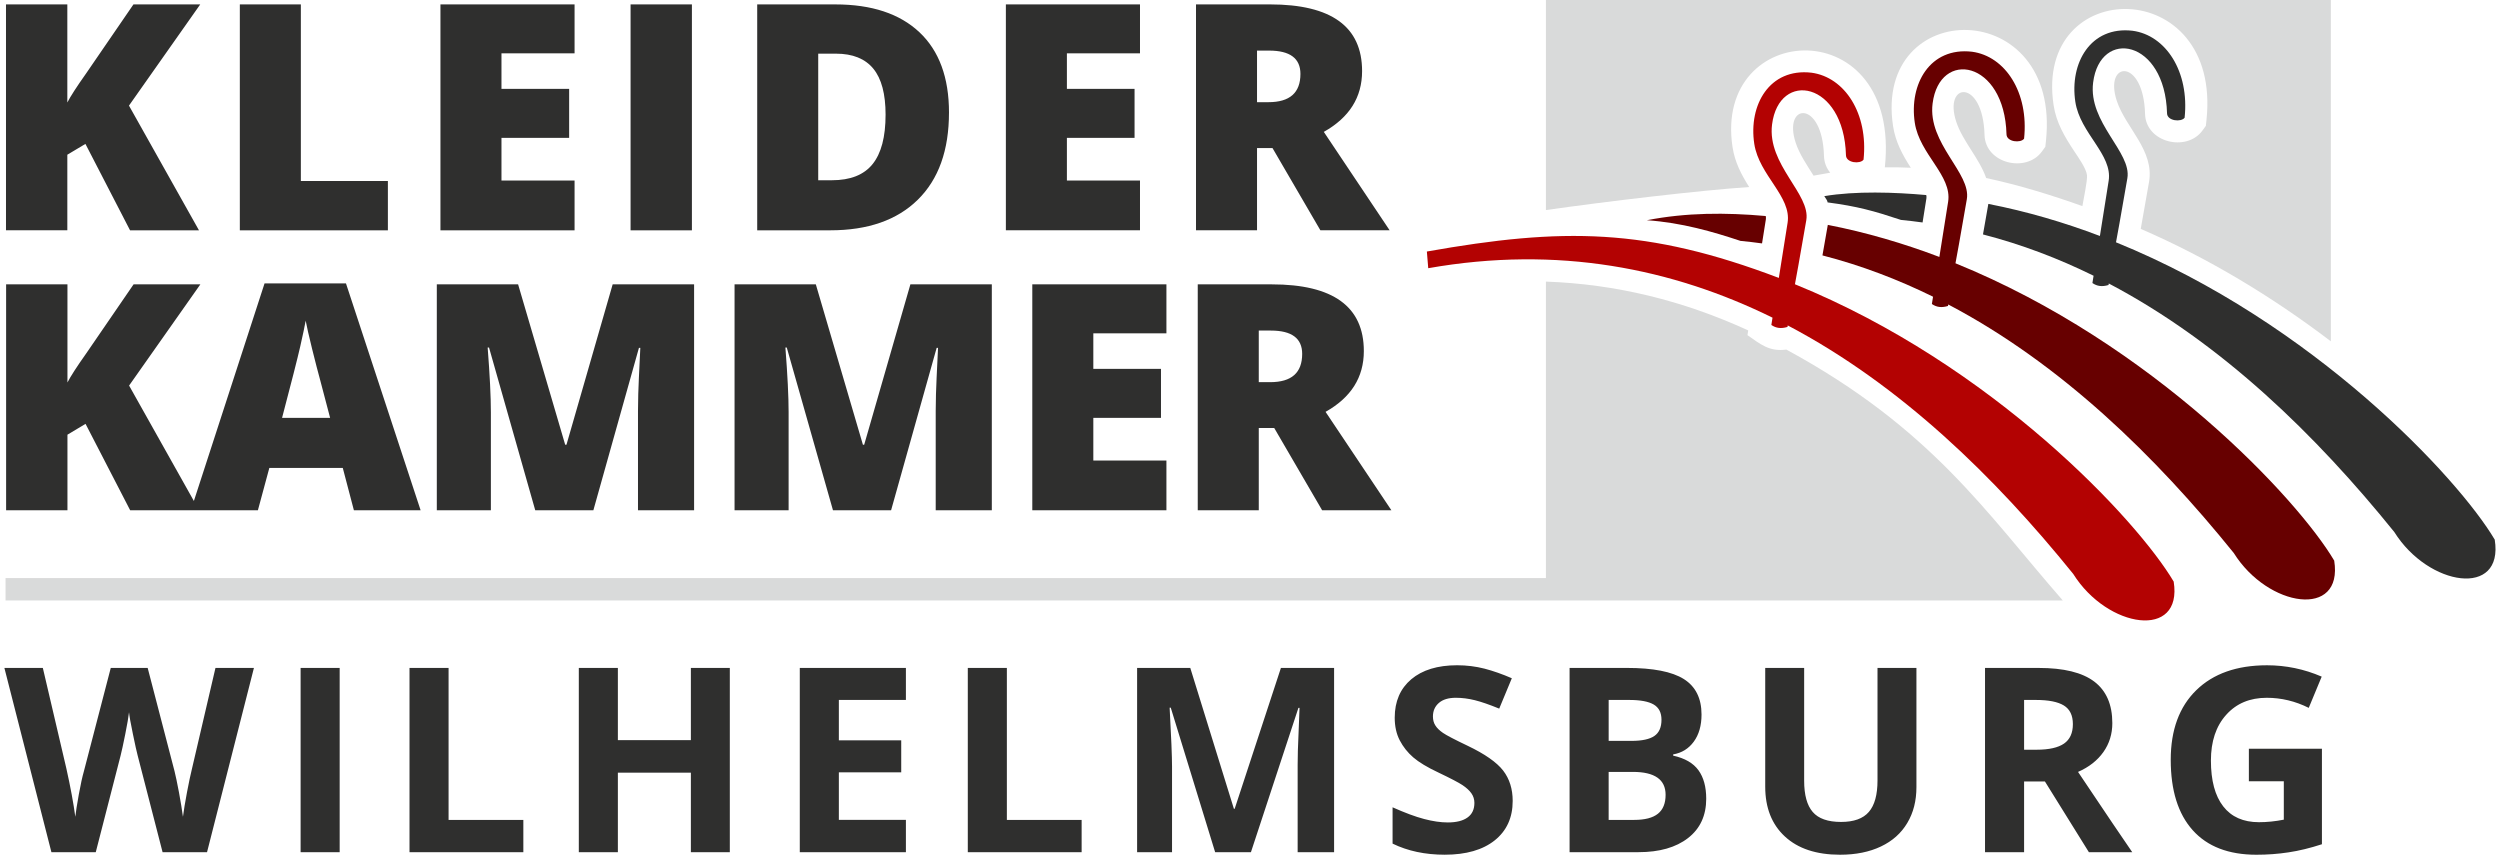
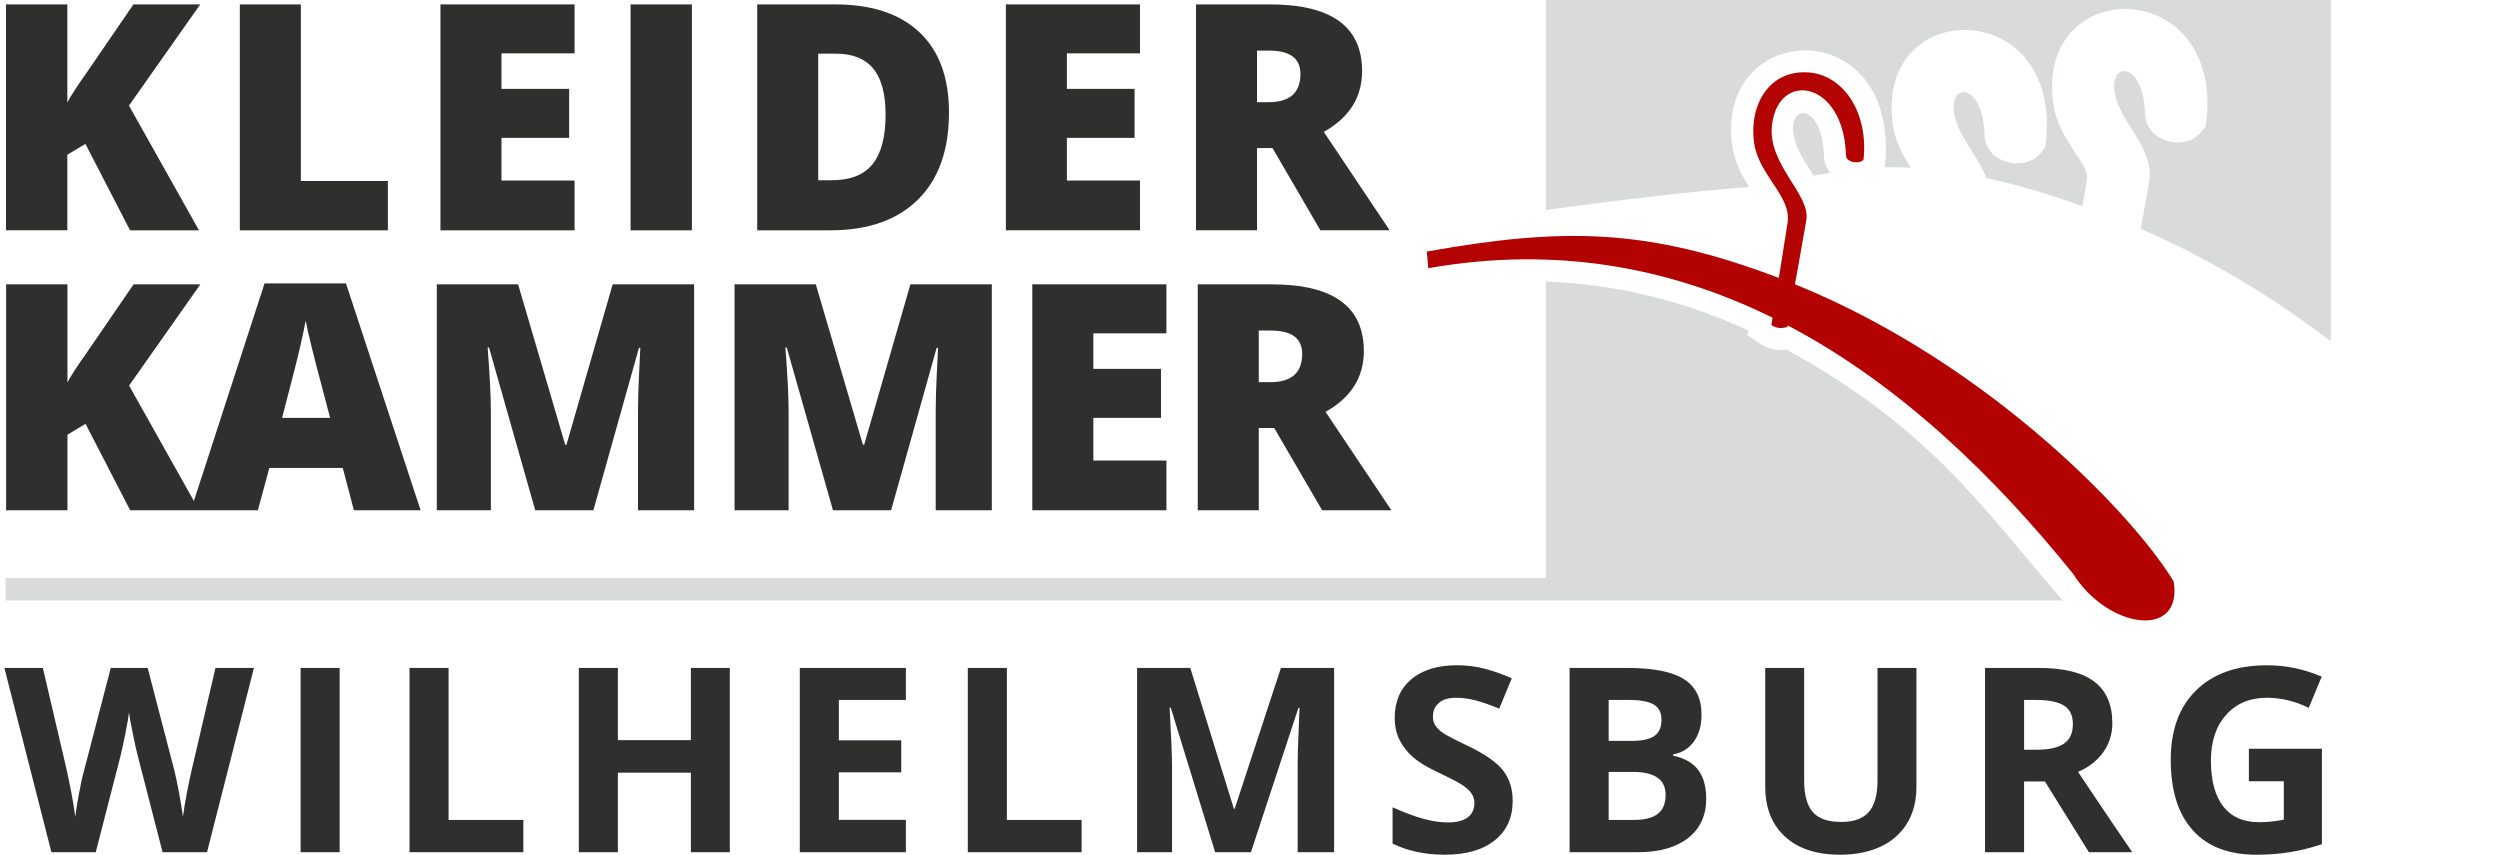
<svg xmlns="http://www.w3.org/2000/svg" xml:space="preserve" width="234px" height="80px" shape-rendering="geometricPrecision" text-rendering="geometricPrecision" image-rendering="optimizeQuality" fill-rule="evenodd" clip-rule="evenodd" viewBox="0 0 234 79.998">
  <g id="Layer_x0020_1">
    <path fill="#D9DADA" d="M0.52 54.106l144.178 0 0 -27.749c6.5,0.228 12.809,1.757 18.935,4.57l-0.07 0.443c1.209,0.835 2.027,1.565 3.639,1.35 13.616,7.393 18.695,15.269 25.877,23.485l-38.841 0 -9.541 0 -144.178 0 0 -2.099zm144.178 -34.443l0 -19.662 73.468 0 0 31.945c-5.489,-4.179 -11.49,-7.798 -17.792,-10.524 0.262,-1.461 0.522,-2.922 0.775,-4.387 0.511,-2.962 -2.171,-5.046 -3.015,-7.589 -1.243,-3.738 2.503,-4.083 2.643,1.218 0.072,2.689 3.9,3.58 5.369,1.558l0.322 -0.444 0.058 -0.546c1.45,-13.653 -16.159,-13.578 -14.31,-1.393 0.25,1.654 1.044,2.973 1.948,4.338 0.346,0.523 1.108,1.591 1.178,2.218 0.056,0.501 -0.334,2.281 -0.431,2.895 -2.941,-1.046 -5.953,-1.974 -9.006,-2.628 -0.641,-1.844 -2.192,-3.431 -2.797,-5.254 -1.243,-3.738 2.503,-4.083 2.643,1.218 0.072,2.689 3.9,3.58 5.369,1.558l0.322 -0.444 0.058 -0.546c1.45,-13.653 -16.159,-13.578 -14.31,-1.393 0.224,1.476 0.88,2.686 1.662,3.9 -0.809,-0.04 -1.619,-0.053 -2.432,-0.039 1.561,-14.686 -16.069,-13.848 -14.256,-1.898 0.215,1.411 0.823,2.58 1.56,3.741 -4.499,0.299 -13.369,1.345 -19.026,2.156zm25.051 -3.223l1.56 -0.276c-0.347,-0.417 -0.567,-0.946 -0.585,-1.572 -0.141,-5.302 -3.885,-4.956 -2.643,-1.218 0.356,1.07 1.037,2.059 1.668,3.066z" />
-     <path fill="#2F2F2E" d="M233.509 50.513c-3.397,-5.752 -16.951,-20.32 -35.451,-27.834 0.283,-1.579 0.222,-1.12 1.063,-5.993 0.422,-2.441 -3.68,-5.206 -3.204,-8.963 0.646,-5.113 6.733,-4.049 6.918,2.888 0.019,0.718 1.33,0.84 1.645,0.406 0.458,-4.318 -1.757,-7.724 -4.878,-8.14 -3.922,-0.451 -5.903,3.015 -5.35,6.657 0.448,2.947 3.509,4.939 3.119,7.388l-0.82 5.165c-3.339,-1.267 -6.829,-2.297 -10.442,-3.002 -0.164,0.954 -0.333,1.905 -0.502,2.857 3.617,0.933 7.067,2.249 10.352,3.866l-0.109 0.683c0.445,0.307 0.909,0.364 1.508,0.185l0.025 -0.142c10.58,5.565 19.431,14.232 26.721,23.258 3.214,5.135 10.272,6.168 9.404,0.722zm-53.21 -32.257c-2.956,-0.266 -6.617,-0.393 -9.547,0.102 0.146,0.214 0.306,0.437 0.312,0.586 2.764,0.364 4.297,0.785 6.867,1.639 0.679,0.066 1.354,0.145 2.022,0.239l0.359 -2.258c0.017,-0.104 0.008,-0.206 -0.013,-0.307z" />
-     <path fill="#670000" d="M218.484 52.476c-3.398,-5.752 -16.952,-20.32 -35.452,-27.834 0.283,-1.579 0.222,-1.12 1.063,-5.993 0.422,-2.441 -3.679,-5.206 -3.204,-8.963 0.647,-5.113 6.733,-4.049 6.918,2.888 0.02,0.718 1.33,0.839 1.645,0.405 0.458,-4.317 -1.757,-7.723 -4.878,-8.139 -3.922,-0.451 -5.902,3.015 -5.35,6.657 0.448,2.947 3.509,4.939 3.119,7.388l-0.82 5.164c-3.339,-1.266 -6.829,-2.297 -10.442,-3.001 -0.164,0.953 -0.333,1.905 -0.502,2.857 3.617,0.933 7.067,2.248 10.352,3.866l-0.109 0.683c0.445,0.306 0.909,0.364 1.508,0.185l0.025 -0.142c10.58,5.565 19.431,14.232 26.721,23.258 3.214,5.134 10.272,6.168 9.405,0.722zm-53.211 -32.257c-3.75,-0.337 -7.444,-0.326 -11.128,0.393 3.273,0.226 6.19,1.08 8.76,1.933 0.679,0.065 1.354,0.145 2.022,0.237l0.359 -2.258c0.017,-0.103 0.008,-0.204 -0.013,-0.306z" />
    <path fill="#B30202" d="M203.458 54.439c-3.398,-5.752 -16.952,-20.32 -35.452,-27.834 0.283,-1.579 0.222,-1.12 1.063,-5.993 0.422,-2.443 -3.679,-5.206 -3.204,-8.963 0.647,-5.113 6.733,-4.049 6.918,2.888 0.02,0.718 1.33,0.839 1.645,0.405 0.458,-4.317 -1.757,-7.723 -4.878,-8.139 -3.922,-0.451 -5.902,3.015 -5.35,6.657 0.448,2.947 3.509,4.939 3.119,7.388l-0.82 5.164c-12.368,-4.694 -20.218,-4.727 -32.944,-2.47 0.043,0.52 0.085,1.041 0.128,1.561 12.145,-2.14 22.848,0.014 32.225,4.63l-0.109 0.683c0.445,0.306 0.909,0.364 1.509,0.185l0.024 -0.142c10.58,5.565 19.431,14.232 26.721,23.258 3.214,5.134 10.272,6.167 9.405,0.722z" />
    <path fill="#2F2F2E" fill-rule="nonzero" d="M18.624 21.555l-6.452 0 -4.176 -8.086 -1.694 1.011 0 7.075 -5.741 0 0 -21.144 5.741 0 0 9.182c0.292,-0.567 0.874,-1.47 1.748,-2.705l4.442 -6.477 6.25 0 -6.67 9.474 6.552 11.671zm3.824 0l0 -21.144 5.712 0 0 16.528 8.146 0 0 4.616 -13.858 0zm31.332 0l-12.554 0 0 -21.144 12.554 0 0 4.582 -6.842 0 0 3.327 6.334 0 0 4.586 -6.334 0 0 3.993 6.842 0 0 4.656zm5.242 0l0 -21.144 5.741 0 0 21.144 -5.741 0zm29.803 -11.018c0,3.524 -0.973,6.244 -2.918,8.156 -1.939,1.91 -4.67,2.863 -8.19,2.863l-6.842 0 0 -21.144 7.316 0c3.397,0 6.019,0.869 7.865,2.602 1.846,1.737 2.77,4.245 2.77,7.524zm-5.934 0.202c0,-1.941 -0.38,-3.377 -1.146,-4.31 -0.77,-0.938 -1.936,-1.407 -3.495,-1.407l-1.664 0 0 11.848 1.273 0c1.739,0 3.007,-0.503 3.816,-1.511 0.81,-1.006 1.215,-2.546 1.215,-4.62zm23.813 10.816l-12.554 0 0 -21.144 12.554 0 0 4.582 -6.842 0 0 3.327 6.333 0 0 4.586 -6.333 0 0 3.993 6.842 0 0 4.656zm10.954 -7.696l0 7.696 -5.712 0 0 -21.144 6.926 0c5.746,0 8.62,2.083 8.62,6.244 0,2.454 -1.194,4.345 -3.583,5.688l6.161 9.211 -6.482 0 -4.482 -7.696 -1.447 0zm0 -4.296l1.071 0c1.995,0 2.992,-0.879 2.992,-2.646 0,-1.456 -0.978,-2.182 -2.933,-2.182l-1.13 0 0 4.827z" />
    <path fill="#2F2F2E" fill-rule="nonzero" d="M18.635 47.759l-6.452 0 -4.176 -8.086 -1.694 1.012 0 7.074 -5.741 0 0 -21.144 5.741 0 0 9.183c0.292,-0.568 0.874,-1.472 1.748,-2.706l4.442 -6.477 6.25 0 -6.67 9.474 6.552 11.671zm14.489 0l-1.041 -3.964 -6.873 0 -1.071 3.964 -6.274 0 6.896 -21.233 7.622 0 6.986 21.233 -6.246 0zm-2.226 -8.649l-0.913 -3.47c-0.213,-0.77 -0.469,-1.767 -0.775,-2.996 -0.301,-1.225 -0.503,-2.099 -0.598,-2.631 -0.089,0.494 -0.256,1.303 -0.513,2.428 -0.257,1.131 -0.826,3.353 -1.698,6.67l4.496 0zm19.2 8.649l-4.325 -15.229 -0.128 0c0.202,2.591 0.301,4.611 0.301,6.047l0 9.182 -5.061 0 0 -21.144 7.609 0 4.408 15.013 0.118 0 4.325 -15.013 7.622 0 0 21.144 -5.252 0 0 -9.27c0,-0.484 0.009,-1.017 0.025,-1.605 0.015,-0.587 0.079,-2.029 0.193,-4.324l-0.129 0 -4.265 15.2 -5.44 0zm27.868 0l-4.324 -15.229 -0.129 0c0.202,2.591 0.301,4.611 0.301,6.047l0 9.182 -5.06 0 0 -21.144 7.607 0 4.408 15.013 0.118 0 4.325 -15.013 7.622 0 0 21.144 -5.252 0 0 -9.27c0,-0.484 0.011,-1.017 0.025,-1.605 0.015,-0.587 0.079,-2.029 0.193,-4.324l-0.129 0 -4.265 15.2 -5.44 0zm31.211 0l-12.554 0 0 -21.144 12.554 0 0 4.582 -6.842 0 0 3.327 6.333 0 0 4.586 -6.333 0 0 3.994 6.842 0 0 4.655zm8.644 -7.696l0 7.696 -5.712 0 0 -21.144 6.926 0c5.746,0 8.62,2.083 8.62,6.246 0,2.453 -1.194,4.344 -3.583,5.687l6.161 9.211 -6.482 0 -4.482 -7.696 -1.447 0zm0 -4.294l1.071 0c1.995,0 2.992,-0.879 2.992,-2.647 0,-1.456 -0.978,-2.182 -2.933,-2.182l-1.13 0 0 4.828z" />
    <path fill="#2F2F2E" fill-rule="nonzero" d="M19.38 79.762l-4.163 0 -2.335 -9.059c-0.089,-0.322 -0.234,-0.991 -0.443,-2.002 -0.21,-1.01 -0.331,-1.687 -0.363,-2.033 -0.045,0.426 -0.165,1.107 -0.351,2.046 -0.189,0.941 -0.334,1.61 -0.438,2.013l-2.323 9.035 -4.152 0 -4.401 -17.245 3.599 0 2.203 9.415c0.386,1.735 0.665,3.241 0.837,4.518 0.048,-0.451 0.157,-1.144 0.326,-2.082 0.17,-0.943 0.331,-1.671 0.48,-2.19l2.512 -9.66 3.455 0 2.513 9.66c0.109,0.435 0.249,1.095 0.415,1.981 0.165,0.889 0.289,1.655 0.374,2.291 0.08,-0.617 0.206,-1.382 0.378,-2.296 0.174,-0.918 0.331,-1.658 0.471,-2.222l2.194 -9.415 3.6 0 -4.389 17.245zm8.757 0l0 -17.245 3.656 0 0 17.245 -3.656 0zm10.193 0l0 -17.245 3.657 0 0 14.225 6.998 0 0 3.02 -10.655 0zm29.981 0l-3.645 0 0 -7.444 -6.833 0 0 7.444 -3.656 0 0 -17.245 3.656 0 0 6.757 6.833 0 0 -6.757 3.645 0 0 17.245zm16.482 0l-9.933 0 0 -17.245 9.933 0 0 2.996 -6.276 0 0 3.784 5.838 0 0 2.995 -5.838 0 0 4.449 6.276 0 0 3.02zm5.793 0l0 -17.245 3.657 0 0 14.225 6.998 0 0 3.02 -10.655 0zm23.151 0l-4.155 -13.528 -0.104 0c0.149,2.75 0.224,4.586 0.224,5.507l0 8.021 -3.269 0 0 -17.245 4.977 0 4.083 13.187 0.072 0 4.329 -13.187 4.977 0 0 17.245 -3.411 0 0 -8.161c0,-0.386 0.008,-0.829 0.02,-1.332 0.012,-0.504 0.065,-1.84 0.157,-4.015l-0.105 0 -4.444 13.508 -3.351 0zm27.85 -4.787c0,1.554 -0.56,2.783 -1.678,3.68 -1.12,0.894 -2.682,1.345 -4.68,1.345 -1.84,0 -3.467,-0.347 -4.884,-1.039l0 -3.398c1.163,0.519 2.15,0.886 2.955,1.095 0.806,0.214 1.546,0.322 2.215,0.322 0.802,0 1.417,-0.154 1.845,-0.463 0.43,-0.307 0.644,-0.762 0.644,-1.369 0,-0.334 -0.097,-0.637 -0.286,-0.902 -0.185,-0.262 -0.463,-0.516 -0.829,-0.761 -0.367,-0.242 -1.111,-0.633 -2.235,-1.168 -1.056,-0.495 -1.845,-0.971 -2.372,-1.426 -0.528,-0.455 -0.947,-0.986 -1.265,-1.594 -0.314,-0.604 -0.471,-1.312 -0.471,-2.122 0,-1.526 0.52,-2.726 1.551,-3.599 1.035,-0.87 2.464,-1.309 4.289,-1.309 0.898,0 1.752,0.109 2.569,0.318 0.813,0.214 1.663,0.511 2.552,0.898l-1.18 2.843c-0.922,-0.378 -1.683,-0.64 -2.283,-0.789 -0.6,-0.149 -1.192,-0.226 -1.775,-0.226 -0.693,0 -1.225,0.161 -1.591,0.483 -0.37,0.322 -0.555,0.745 -0.555,1.265 0,0.321 0.072,0.604 0.226,0.841 0.149,0.242 0.386,0.471 0.712,0.697 0.326,0.226 1.1,0.628 2.315,1.208 1.615,0.772 2.718,1.546 3.318,2.318 0.596,0.774 0.894,1.723 0.894,2.851zm5.326 -12.458l5.368 0c2.444,0 4.219,0.346 5.327,1.043 1.103,0.697 1.655,1.804 1.655,3.322 0,1.03 -0.242,1.876 -0.725,2.536 -0.483,0.66 -1.127,1.056 -1.929,1.192l0 0.117c1.096,0.242 1.885,0.7 2.368,1.369 0.483,0.669 0.725,1.554 0.725,2.666 0,1.571 -0.568,2.799 -1.703,3.68 -1.14,0.882 -2.682,1.32 -4.631,1.32l-6.455 0 0 -17.245zm3.657 6.829l2.126 0c0.99,0 1.707,-0.154 2.15,-0.459 0.448,-0.306 0.669,-0.813 0.669,-1.521 0,-0.66 -0.241,-1.136 -0.724,-1.422 -0.484,-0.286 -1.248,-0.43 -2.296,-0.43l-1.924 0 0 3.833zm0 2.903l0 4.493 2.383 0c1.006,0 1.752,-0.193 2.231,-0.579 0.478,-0.383 0.716,-0.974 0.716,-1.768 0,-1.429 -1.018,-2.146 -3.064,-2.146l-2.267 0zm28.808 -9.732l0 11.158c0,1.276 -0.282,2.392 -0.854,3.35 -0.572,0.963 -1.393,1.695 -2.472,2.206 -1.075,0.511 -2.352,0.77 -3.821,0.77 -2.219,0 -3.943,-0.573 -5.166,-1.708 -1.228,-1.135 -1.84,-2.689 -1.84,-4.663l0 -11.113 3.644 0 0 10.558c0,1.329 0.266,2.303 0.802,2.923 0.535,0.624 1.421,0.934 2.653,0.934 1.196,0 2.066,-0.314 2.601,-0.939 0.54,-0.624 0.81,-1.606 0.81,-2.943l0 -10.533 3.644 0zm10.077 7.655l1.18 0c1.155,0 2.009,-0.194 2.561,-0.576 0.552,-0.386 0.826,-0.99 0.826,-1.82 0,-0.817 -0.282,-1.397 -0.842,-1.743 -0.563,-0.346 -1.433,-0.519 -2.613,-0.519l-1.111 0 0 4.658zm0 2.972l0 6.619 -3.657 0 0 -17.245 5.026 0c2.343,0 4.078,0.426 5.203,1.28 1.123,0.854 1.687,2.146 1.687,3.886 0,1.015 -0.278,1.917 -0.837,2.706 -0.56,0.793 -1.349,1.409 -2.372,1.86 2.597,3.878 4.289,6.381 5.073,7.513l-4.058 0 -4.115 -6.619 -1.949 0zm21.037 -3.065l6.841 0 0 8.94c-1.107,0.361 -2.15,0.615 -3.132,0.761 -0.978,0.149 -1.977,0.222 -3,0.222 -2.604,0 -4.59,-0.765 -5.963,-2.296 -1.372,-1.53 -2.057,-3.729 -2.057,-6.587 0,-2.786 0.794,-4.957 2.388,-6.515 1.591,-1.554 3.801,-2.335 6.624,-2.335 1.768,0 3.475,0.354 5.118,1.063l-1.212 2.923c-1.26,-0.628 -2.569,-0.943 -3.93,-0.943 -1.583,0 -2.848,0.531 -3.797,1.594 -0.954,1.059 -1.43,2.489 -1.43,4.28 0,1.872 0.383,3.301 1.152,4.289 0.765,0.986 1.881,1.481 3.343,1.481 0.765,0 1.538,-0.08 2.328,-0.237l0 -3.595 -3.27 0 0 -3.045z" />
  </g>
</svg>